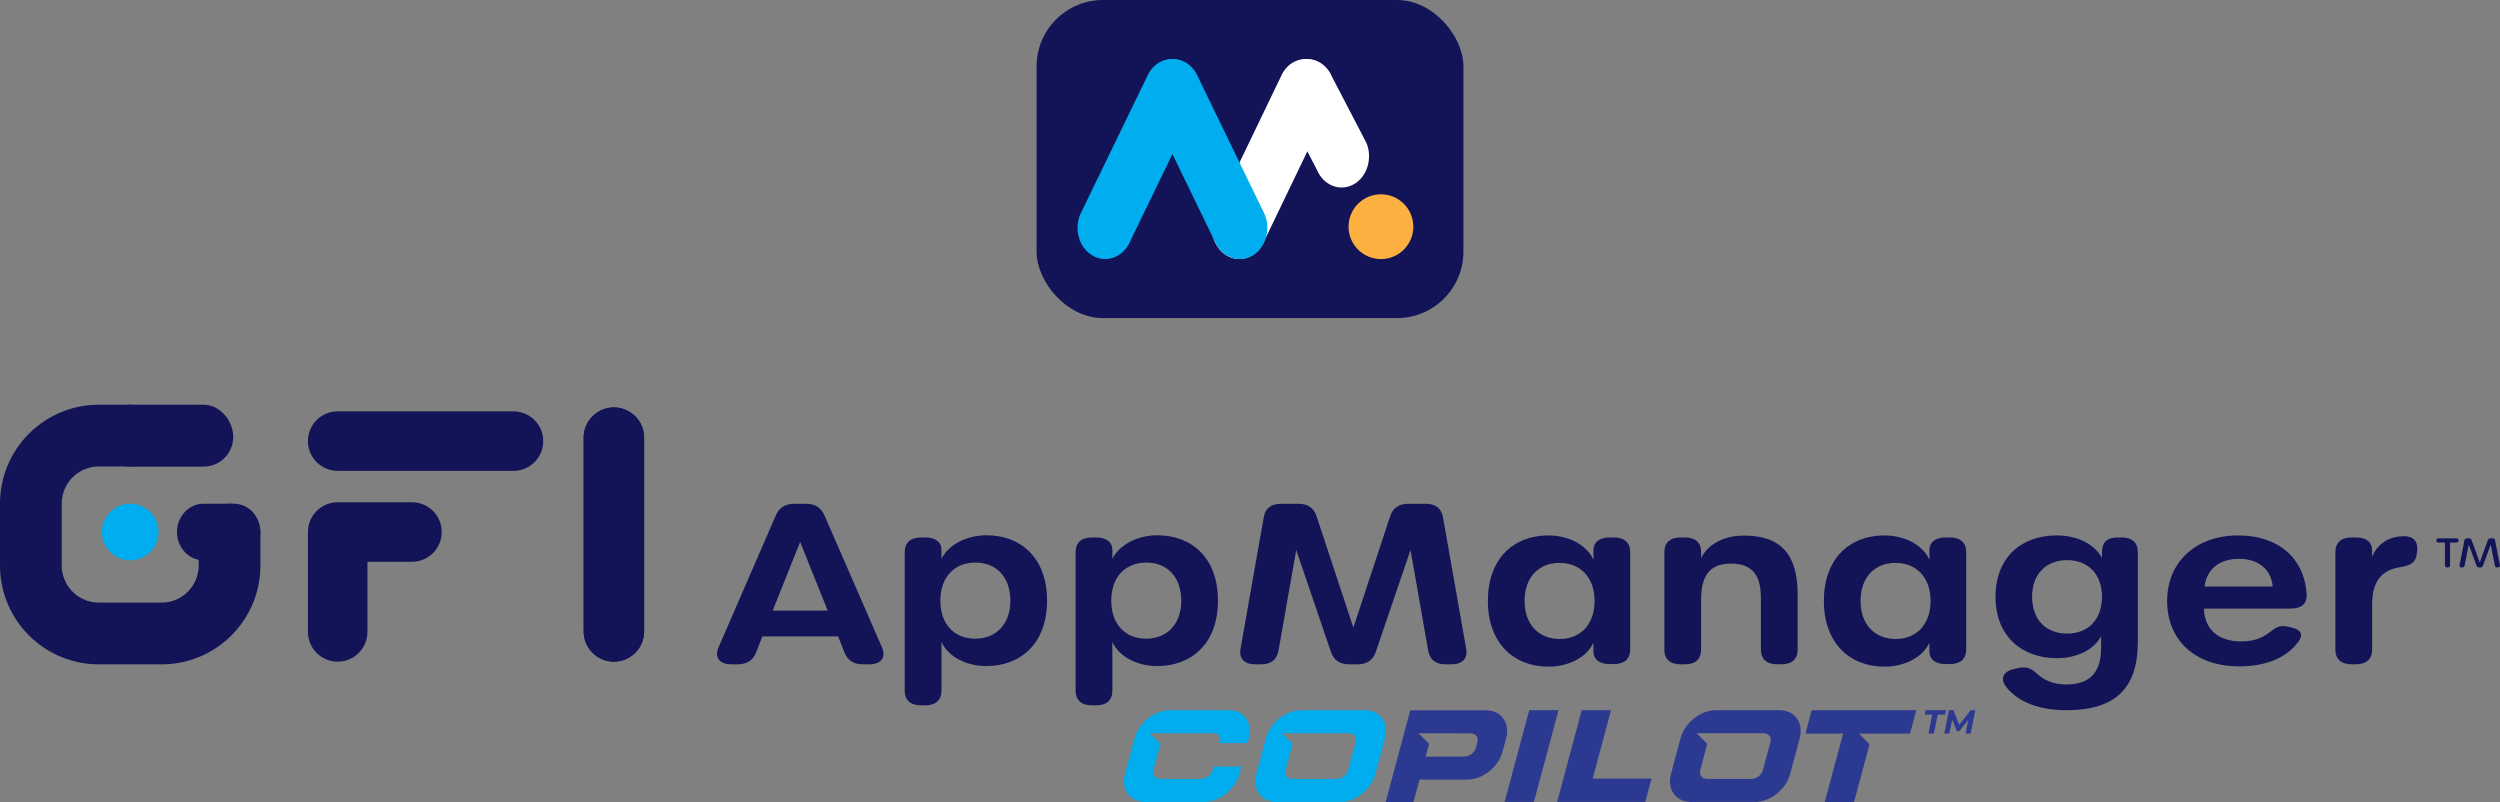
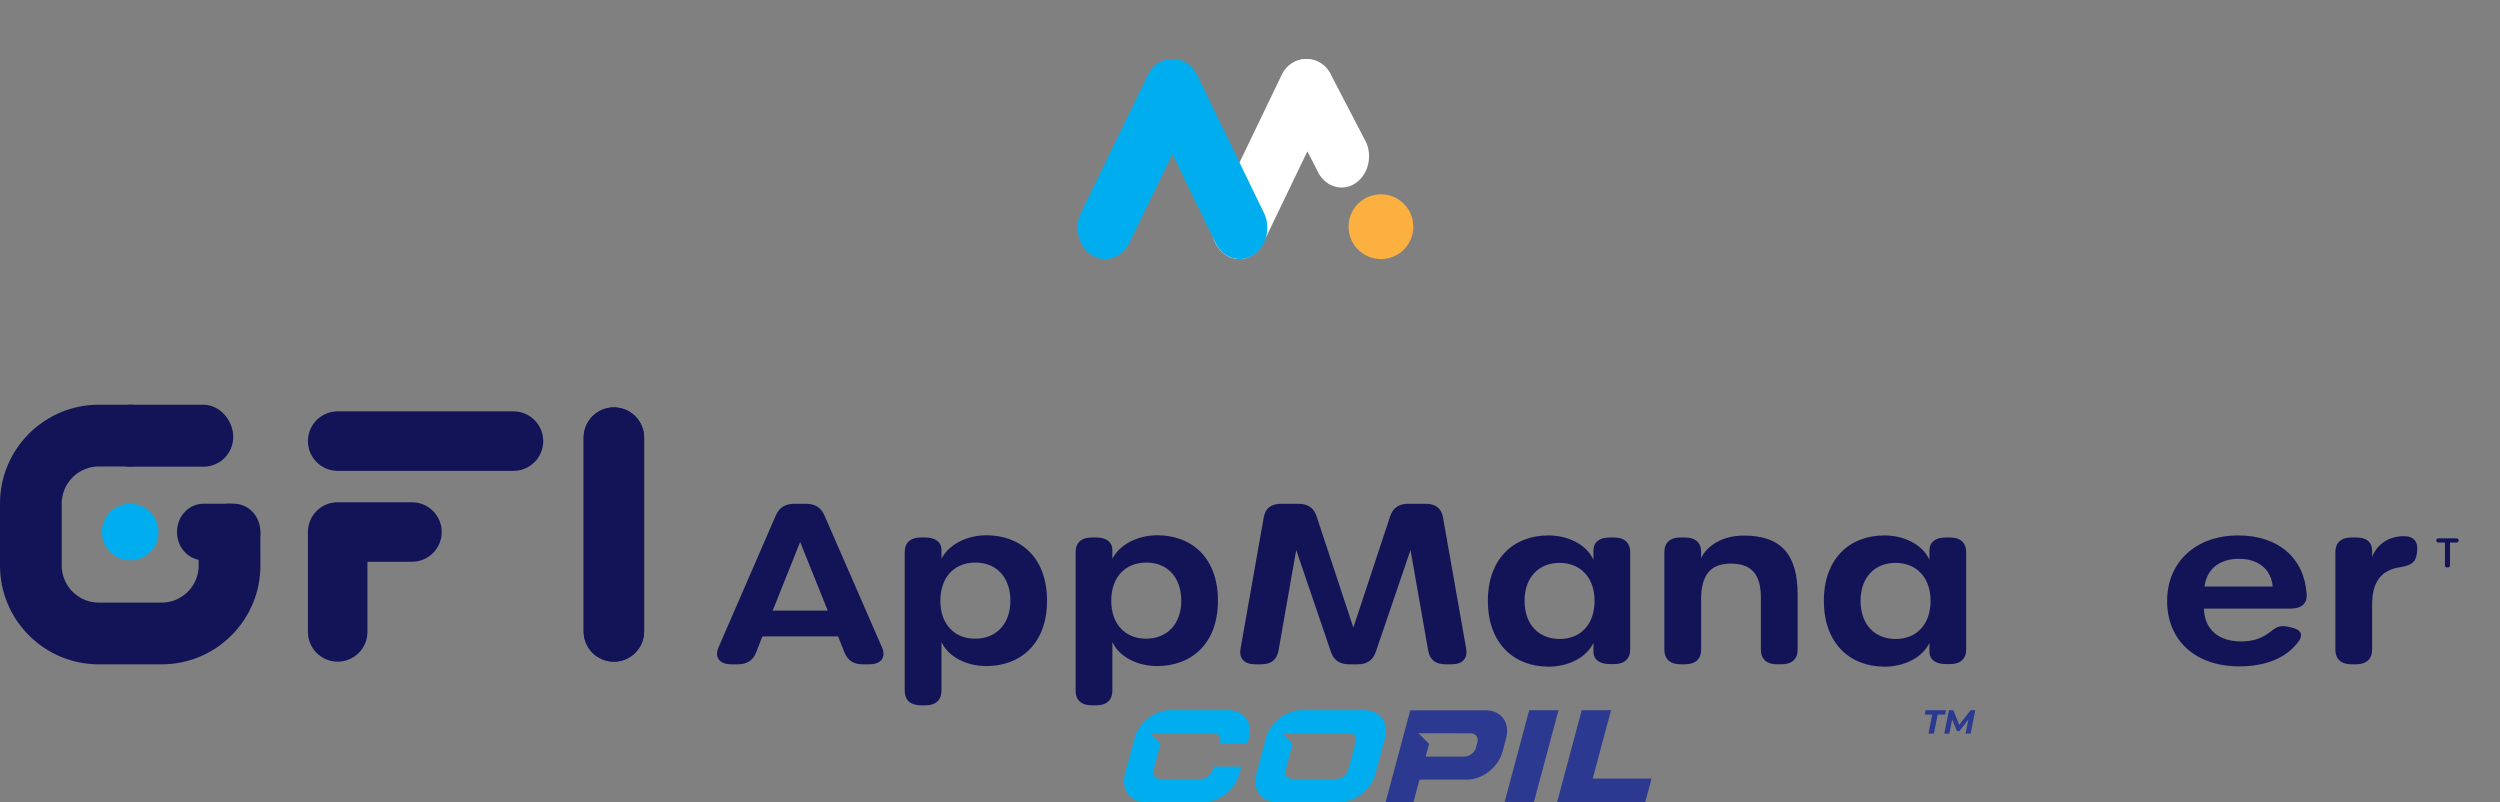
<svg xmlns="http://www.w3.org/2000/svg" id="Layer_2" viewBox="0 0 377.797 121.206">
  <rect x="0" y="0" width="377.797" height="121.206" fill="#808080" stroke="none" />
  <defs>
    <style>.cls-1{fill:#00aeef;}.cls-2{fill:#fff;}.cls-3{fill:#fbb040;}.cls-4{fill:#121457;}.cls-5{fill:#2b3990;}</style>
  </defs>
  <g id="Layer_1-2">
    <g>
      <g>
        <g>
          <g>
            <path class="cls-4" d="m35.245,66.028c0,2.484-2.012,4.497-4.497,4.497h-11.035c-2.481,0-4.496-2.012-4.496-4.497,0-1.241.504-2.736,1.316-3.551.815-.815,1.939-1.316,3.18-1.316h11.035c2.484,0,4.497,2.383,4.497,4.867Z" />
            <path class="cls-4" d="m34.684,76.116h-0c-2.575,0-4.663,2.088-4.663,4.663v5.264c-.01.005-.021.009-.031.013-.297,2.817-2.681,5.012-5.578,5.012h-9.473c-2.897,0-5.281-2.195-5.578-5.012-.01-.003-.021-.008-.031-.013v-10.529c.01-.005.021-.009.031-.013.297-2.817,2.681-5.012,5.578-5.012h4.808c2.576,0,4.665-2.088,4.665-4.665v-0c0-2.576-2.088-4.665-4.665-4.665h-4.808c-1.983,0-3.877.386-5.609,1.089-3.739,1.515-6.725,4.501-8.24,8.24-.703,1.731-1.089,3.624-1.089,5.608v9.363c0,1.983.386,3.877,1.089,5.608,1.515,3.739,4.501,6.725,8.24,8.24,1.732.703,3.626,1.089,5.609,1.089h9.473c1.983,0,3.877-.386,5.609-1.089,3.739-1.515,6.725-4.501,8.24-8.24.703-1.731,1.089-3.624,1.089-5.608,0,0-.001-2.099-.003-4.685-.002-2.574-2.089-4.659-4.663-4.659Z" />
            <circle class="cls-1" cx="19.675" cy="80.397" r="4.276" transform="translate(-17.945 6.671) rotate(-13.282)" />
            <path class="cls-4" d="m39.35,80.397c0,2.362-1.79,4.276-4,4.276h-4.604c-2.208,0-4-1.914-4-4.276,0-1.18.449-2.25,1.171-3.024.725-.775,1.725-1.252,2.829-1.252h4.604c2.21,0,4,1.914,4,4.276Z" />
          </g>
          <path class="cls-4" d="m97.339,66.137v29.283c0,2.523-2.046,4.569-4.569,4.569-1.263,0-2.402-.512-3.23-1.34-.825-.825-1.337-1.967-1.337-3.23v-29.283c0-2.523,2.044-4.567,4.567-4.567,2.523,0,4.569,2.044,4.569,4.567Z" />
          <path class="cls-4" d="m82.093,66.659c0,2.484-2.012,4.497-4.497,4.497h-26.567c-2.481,0-4.496-2.012-4.496-4.497,0-1.241.504-2.365,1.316-3.18.815-.815,1.939-1.316,3.18-1.316h26.567c2.484,0,4.497,2.012,4.497,4.496Z" />
          <path class="cls-4" d="m66.752,80.396c0,2.484-2.014,4.498-4.498,4.498h-6.726v10.598c0,2.484-2.014,4.498-4.498,4.498-2.484,0-4.497-2.014-4.497-4.498v-15.096c0-2.483,2.012-4.497,4.497-4.497h11.224c2.484,0,4.498,2.014,4.498,4.497Z" />
          <g>
            <path class="cls-4" d="m369.476,85.446v-3.455h-.969c-.212,0-.331-.109-.331-.303v-.03c0-.194.119-.303.331-.303h2.7c.212,0,.332.109.332.303v.03c0,.195-.119.303-.332.303h-.962v3.455c0,.194-.119.303-.331.303h-.106c-.212,0-.332-.109-.332-.303Z" />
-             <path class="cls-4" d="m371.685,85.422l.743-3.795c.033-.188.159-.273.358-.273h.338c.192,0,.318.085.378.249l1.234,3.406,1.234-3.406c.06-.163.186-.249.378-.249h.338c.199,0,.325.085.358.273l.743,3.795c.039.213-.073.328-.299.328h-.106c-.199,0-.325-.091-.358-.273l-.63-3.176-1.181,3.2c-.06.164-.186.249-.378.249h-.199c-.192,0-.318-.085-.378-.249l-1.181-3.2-.63,3.176c-.033.182-.159.273-.358.273h-.106c-.226,0-.338-.115-.299-.328Z" />
          </g>
          <path class="cls-4" d="m97.339,66.137v29.283c0,2.523-2.046,4.569-4.569,4.569-1.263,0-2.402-.512-3.23-1.34-.825-.825-1.337-1.967-1.337-3.23v-29.283c0-2.523,2.044-4.567,4.567-4.567,2.523,0,4.569,2.044,4.569,4.567Z" />
          <g>
            <path class="cls-4" d="m131.393,100.389h-1.012c-1.4,0-2.291-.594-2.776-1.814l-.951-2.399h-11.445l-.939,2.402c-.474,1.215-1.382,1.811-2.783,1.811h-.975c-1.791,0-2.583-1.053-1.923-2.573l8.647-19.917c.525-1.207,1.426-1.769,2.814-1.769h1.73c1.389,0,2.288.563,2.814,1.769l8.685,19.914c.663,1.521-.122,2.576-1.887,2.576Zm-10.477-18.49l-4.145,10.371h8.313l-4.168-10.371Z" />
            <path class="cls-4" d="m136.721,104.356v-20.902c0-1.439.865-2.232,2.436-2.232h.681c1.535,0,2.436.705,2.436,1.909v1.31c1.047-2.083,3.732-3.551,6.806-3.551,5.011,0,9.147,3.235,9.147,9.882,0,6.635-4.148,9.884-9.171,9.884-3.075,0-5.77-1.43-6.782-3.642v7.342c0,1.44-.865,2.232-2.436,2.232h-.683c-1.571,0-2.436-.792-2.436-2.232Zm15.965-13.573c0-3.555-2.111-5.767-5.272-5.767-3.186,0-5.308,2.179-5.308,5.767,0,3.555,2.123,5.734,5.26,5.734,3.173,0,5.321-2.213,5.321-5.734Z" />
            <path class="cls-4" d="m162.547,104.356v-20.902c0-1.439.865-2.232,2.436-2.232h.681c1.535,0,2.436.705,2.436,1.909v1.31c1.047-2.083,3.732-3.551,6.806-3.551,5.011,0,9.147,3.235,9.147,9.882,0,6.635-4.148,9.884-9.171,9.884-3.075,0-5.77-1.43-6.782-3.642v7.342c0,1.44-.865,2.232-2.436,2.232h-.683c-1.571,0-2.436-.792-2.436-2.232Zm15.965-13.573c0-3.555-2.111-5.767-5.272-5.767-3.186,0-5.308,2.179-5.308,5.767,0,3.555,2.123,5.734,5.26,5.734,3.173,0,5.321-2.213,5.321-5.734Z" />
            <path class="cls-4" d="m187.474,98.004l3.501-19.834c.242-1.369,1.133-2.04,2.619-2.04h2.63c1.437,0,2.322.642,2.735,1.891l5.559,16.823,5.56-16.823c.413-1.25,1.297-1.891,2.735-1.891h2.63c1.486,0,2.376.671,2.618,2.04l3.501,19.834c.271,1.535-.57,2.385-2.227,2.385h-.901c-1.486,0-2.366-.706-2.605-2.061l-2.675-15.213-5.244,15.393c-.423,1.241-1.308,1.881-2.745,1.881h-1.292c-1.437,0-2.323-.64-2.745-1.881l-5.244-15.393-2.677,15.213c-.238,1.355-1.119,2.061-2.603,2.061h-.901c-1.657,0-2.499-.85-2.228-2.385Z" />
            <path class="cls-4" d="m224.847,90.805c0-6.433,3.929-9.892,9.147-9.892,2.927,0,5.72,1.326,6.806,3.673v-1.41c0-1.239.89-1.952,2.436-1.952h.681c1.572,0,2.436.791,2.436,2.229v14.669c0,1.44-.864,2.232-2.436,2.232h-.681c-1.535,0-2.436-.703-2.436-1.909v-1.309c-1.062,2.279-3.879,3.609-6.782,3.609-5.207,0-9.172-3.494-9.172-9.941Zm16.123-.01c0-3.532-2.147-5.734-5.308-5.734-3.124,0-5.272,2.191-5.272,5.734,0,3.577,2.135,5.767,5.321,5.767,3.137,0,5.26-2.202,5.26-5.767Z" />
            <path class="cls-4" d="m271.656,89.846v8.31c0,1.44-.865,2.232-2.436,2.232h-.681c-1.572,0-2.436-.792-2.436-2.232v-7.843c0-3.521-1.416-5.141-4.541-5.141-3.222,0-4.491,1.889-4.491,5.433v7.551c0,1.44-.865,2.232-2.436,2.232h-.683c-1.571,0-2.436-.792-2.436-2.232v-14.703c0-1.439.865-2.232,2.436-2.232h.683c1.571,0,2.436.793,2.436,2.165v.968c.922-1.975,3.314-3.42,6.463-3.42,5.622,0,8.123,2.857,8.123,8.911Z" />
            <path class="cls-4" d="m275.622,90.805c0-6.433,3.929-9.892,9.147-9.892,2.927,0,5.72,1.326,6.806,3.673v-1.41c0-1.239.89-1.952,2.436-1.952h.681c1.572,0,2.436.791,2.436,2.229v14.669c0,1.44-.864,2.232-2.436,2.232h-.681c-1.535,0-2.436-.703-2.436-1.909v-1.309c-1.062,2.279-3.879,3.609-6.782,3.609-5.207,0-9.172-3.494-9.172-9.941Zm16.123-.01c0-3.532-2.147-5.734-5.308-5.734-3.124,0-5.272,2.191-5.272,5.734,0,3.577,2.135,5.767,5.321,5.767,3.137,0,5.26-2.202,5.26-5.767Z" />
-             <path class="cls-4" d="m320.645,81.223c1.571,0,2.421.792,2.421,2.232v13.55c0,7.205-3.597,10.32-10.791,10.32-4.073,0-7.204-1.194-9.042-3.437-1.04-1.268-.546-2.409,1.076-2.777l.711-.161c1.299-.294,2.002.121,2.834.882,1.13,1.034,2.574,1.605,4.349,1.605,3.404,0,5.308-1.593,5.308-5.495v-1.82c-1.025,2.08-3.732,3.343-6.661,3.343-5.243,0-9.293-3.25-9.293-9.282,0-6.022,3.996-9.272,9.227-9.272,3.271,0,5.783,1.407,6.862,3.398l.004-.867c.008-1.457.753-2.219,2.312-2.219h.683v.001Zm-2.999,8.958c0-3.476-2.147-5.533-5.285-5.533-3.1,0-5.272,2.057-5.272,5.533,0,3.543,2.173,5.567,5.297,5.567,3.114,0,5.261-2.047,5.261-5.567Z" />
            <path class="cls-4" d="m327.495,90.805c0-5.897,4.378-9.892,10.73-9.892,6.084,0,9.972,3.415,10.353,8.821.105,1.485-.757,2.232-2.438,2.232h-13.091c.098,3.141,2.196,4.963,5.6,4.963,1.892,0,3.133-.469,4.324-1.369.91-.689,1.471-1.146,2.736-.864l.503.112c1.67.372,1.952,1.225.901,2.441-1.775,2.215-4.774,3.452-8.718,3.452-6.597,0-10.901-3.887-10.901-9.896Zm15.952-2.165c-.219-2.56-2.123-4.193-5.089-4.193-2.844,0-4.87,1.453-5.212,4.193h10.302-.001Z" />
            <path class="cls-4" d="m365.27,83.329l-.046.37c-.168,1.382-1.038,1.778-2.552,2.02-2.765.429-4.198,2.123-4.198,5.631v6.806c0,1.44-.865,2.232-2.436,2.232h-.683c-1.571,0-2.436-.792-2.436-2.232v-14.703c0-1.439.865-2.232,2.436-2.232h.683c1.571,0,2.436.676,2.436,2.053v.85c.611-1.508,2.115-3.097,4.826-3.097,1.491,0,2.146.852,1.97,2.301Z" />
          </g>
        </g>
        <g>
-           <rect class="cls-4" x="156.647" width="64.503" height="48.069" rx="10.04" ry="10.04" />
          <path class="cls-2" d="m201.433,13.648c0,.671-.123,1.349-.388,1.996l-9.997,20.776c-.97,2.367-3.437,3.39-5.511,2.287-2.076-1.105-2.974-3.917-2.007-6.282l9.997-20.776c.967-2.367,3.434-3.39,5.511-2.287,1.509.8,2.395,2.507,2.395,4.286Z" />
          <path class="cls-2" d="m193.41,13.648c0,.671.123,1.349.388,1.996l5.186,9.963c.97,2.367,3.437,3.39,5.511,2.287,2.076-1.105,2.974-3.917,2.007-6.282l-5.186-9.963c-.967-2.367-3.434-3.39-5.511-2.287-1.509.8-2.395,2.507-2.395,4.286Z" />
          <g>
            <path class="cls-1" d="m181.278,13.648c0,.671-.124,1.349-.392,1.996l-10.079,20.776c-.978,2.367-3.465,3.39-5.556,2.287-2.094-1.105-2.999-3.917-2.023-6.282l10.079-20.776c.975-2.367,3.463-3.39,5.556-2.287,1.522.8,2.415,2.507,2.415,4.286Z" />
            <path class="cls-1" d="m173.079,13.648c0,.671.124,1.349.392,1.996l10.079,20.776c.978,2.367,3.465,3.39,5.556,2.287,2.094-1.105,2.999-3.917,2.023-6.282l-10.079-20.776c-.975-2.367-3.463-3.39-5.556-2.287-1.522.8-2.415,2.507-2.415,4.286Z" />
          </g>
          <circle class="cls-3" cx="208.685" cy="34.256" r="4.895" />
        </g>
      </g>
      <g>
        <g>
          <path class="cls-1" d="m196.628,107.326c-2.327,0-4.706,1.887-5.334,4.231l-1.448,5.404c-.628,2.344.739,4.231,3.067,4.231h9.604c2.328,0,4.706-1.887,5.334-4.231l1.447-5.404c.628-2.344-.74-4.231-3.066-4.231h-9.604Zm-2.907,3.478h10.102c.781,0,1.253.588,1.057,1.319l-1.145,4.271c-.196.73-.982,1.319-1.764,1.319h-6.651c-.781,0-1.253-.589-1.057-1.319l1.069-3.985-1.611-1.605Z" />
          <path class="cls-5" d="m231.091,107.326l-3.715,13.866h4.428l3.716-13.866h-4.428Z" />
          <path class="cls-5" d="m239.029,107.326l-3.716,13.866h13.32l.946-3.534h-8.892l2.769-10.332h-4.428Z" />
-           <path class="cls-5" d="m273.78,107.326l-.946,3.534h5.692l-2.768,10.332h4.428l2.34-8.734-1.603-1.598h7.724l.948-3.534h-15.815Z" />
          <path class="cls-5" d="m213.115,107.341l-1.134,4.231-.414,1.546-.123.461-.91,3.397-.223.834-.911,3.397h4.205l.909-3.397h7.216c2.328,0,4.706-1.887,5.334-4.231l.114-.425.01-.036.414-1.546c.628-2.344-.74-4.231-3.067-4.231h-11.42Zm1.236,3.464l7.86.015c.781,0,1.253.589,1.057,1.319l-.262.98h-.005c-.24.68-.987,1.214-1.73,1.214h-4.482l-1.343.008.327-1.219.19-.708-1.612-1.609Z" />
          <path class="cls-1" d="m176.79,107.326c-2.328,0-4.706,1.887-5.334,4.231l-1.448,5.404c-.628,2.344.739,4.231,3.066,4.231h8.876c2.327,0,4.706-1.887,5.334-4.231l.298-1.112h-4.182l-.148.545c-.196.73-.982,1.319-1.763,1.319h-6.137c-.781,0-1.253-.589-1.057-1.319l1.07-3.993-1.603-1.598h9.578c.781,0,1.253.588,1.057,1.319l-.045.171h4.182l.197-.739c.628-2.343-.74-4.23-3.067-4.23l-8.875.001Z" />
-           <path class="cls-5" d="m259.3,107.326c-2.327,0-4.706,1.887-5.334,4.231l-1.448,5.404c-.628,2.344.739,4.231,3.067,4.231h9.604c2.328,0,4.706-1.887,5.334-4.231l1.447-5.404c.628-2.344-.74-4.231-3.066-4.231h-9.604Zm-2.907,3.478h10.102c.781,0,1.253.588,1.057,1.319l-1.145,4.271c-.196.73-.982,1.319-1.764,1.319h-6.651c-.781,0-1.253-.589-1.057-1.319l1.069-3.985-1.611-1.605Z" />
        </g>
        <g>
          <path class="cls-5" d="m291.428,110.86l.57-2.867h-1.131l.136-.666h3.079l-.136.666h-1.126l-.575,2.867h-.818Z" />
          <path class="cls-5" d="m293.816,110.86l.707-3.534h.666l1.005,2.504-.353-.005,1.959-2.499h.702l-.702,3.534h-.767l.469-2.368h.156l-1.56,1.994h-.364l-.833-1.999.151.015-.469,2.358h-.767Z" />
        </g>
      </g>
    </g>
  </g>
</svg>